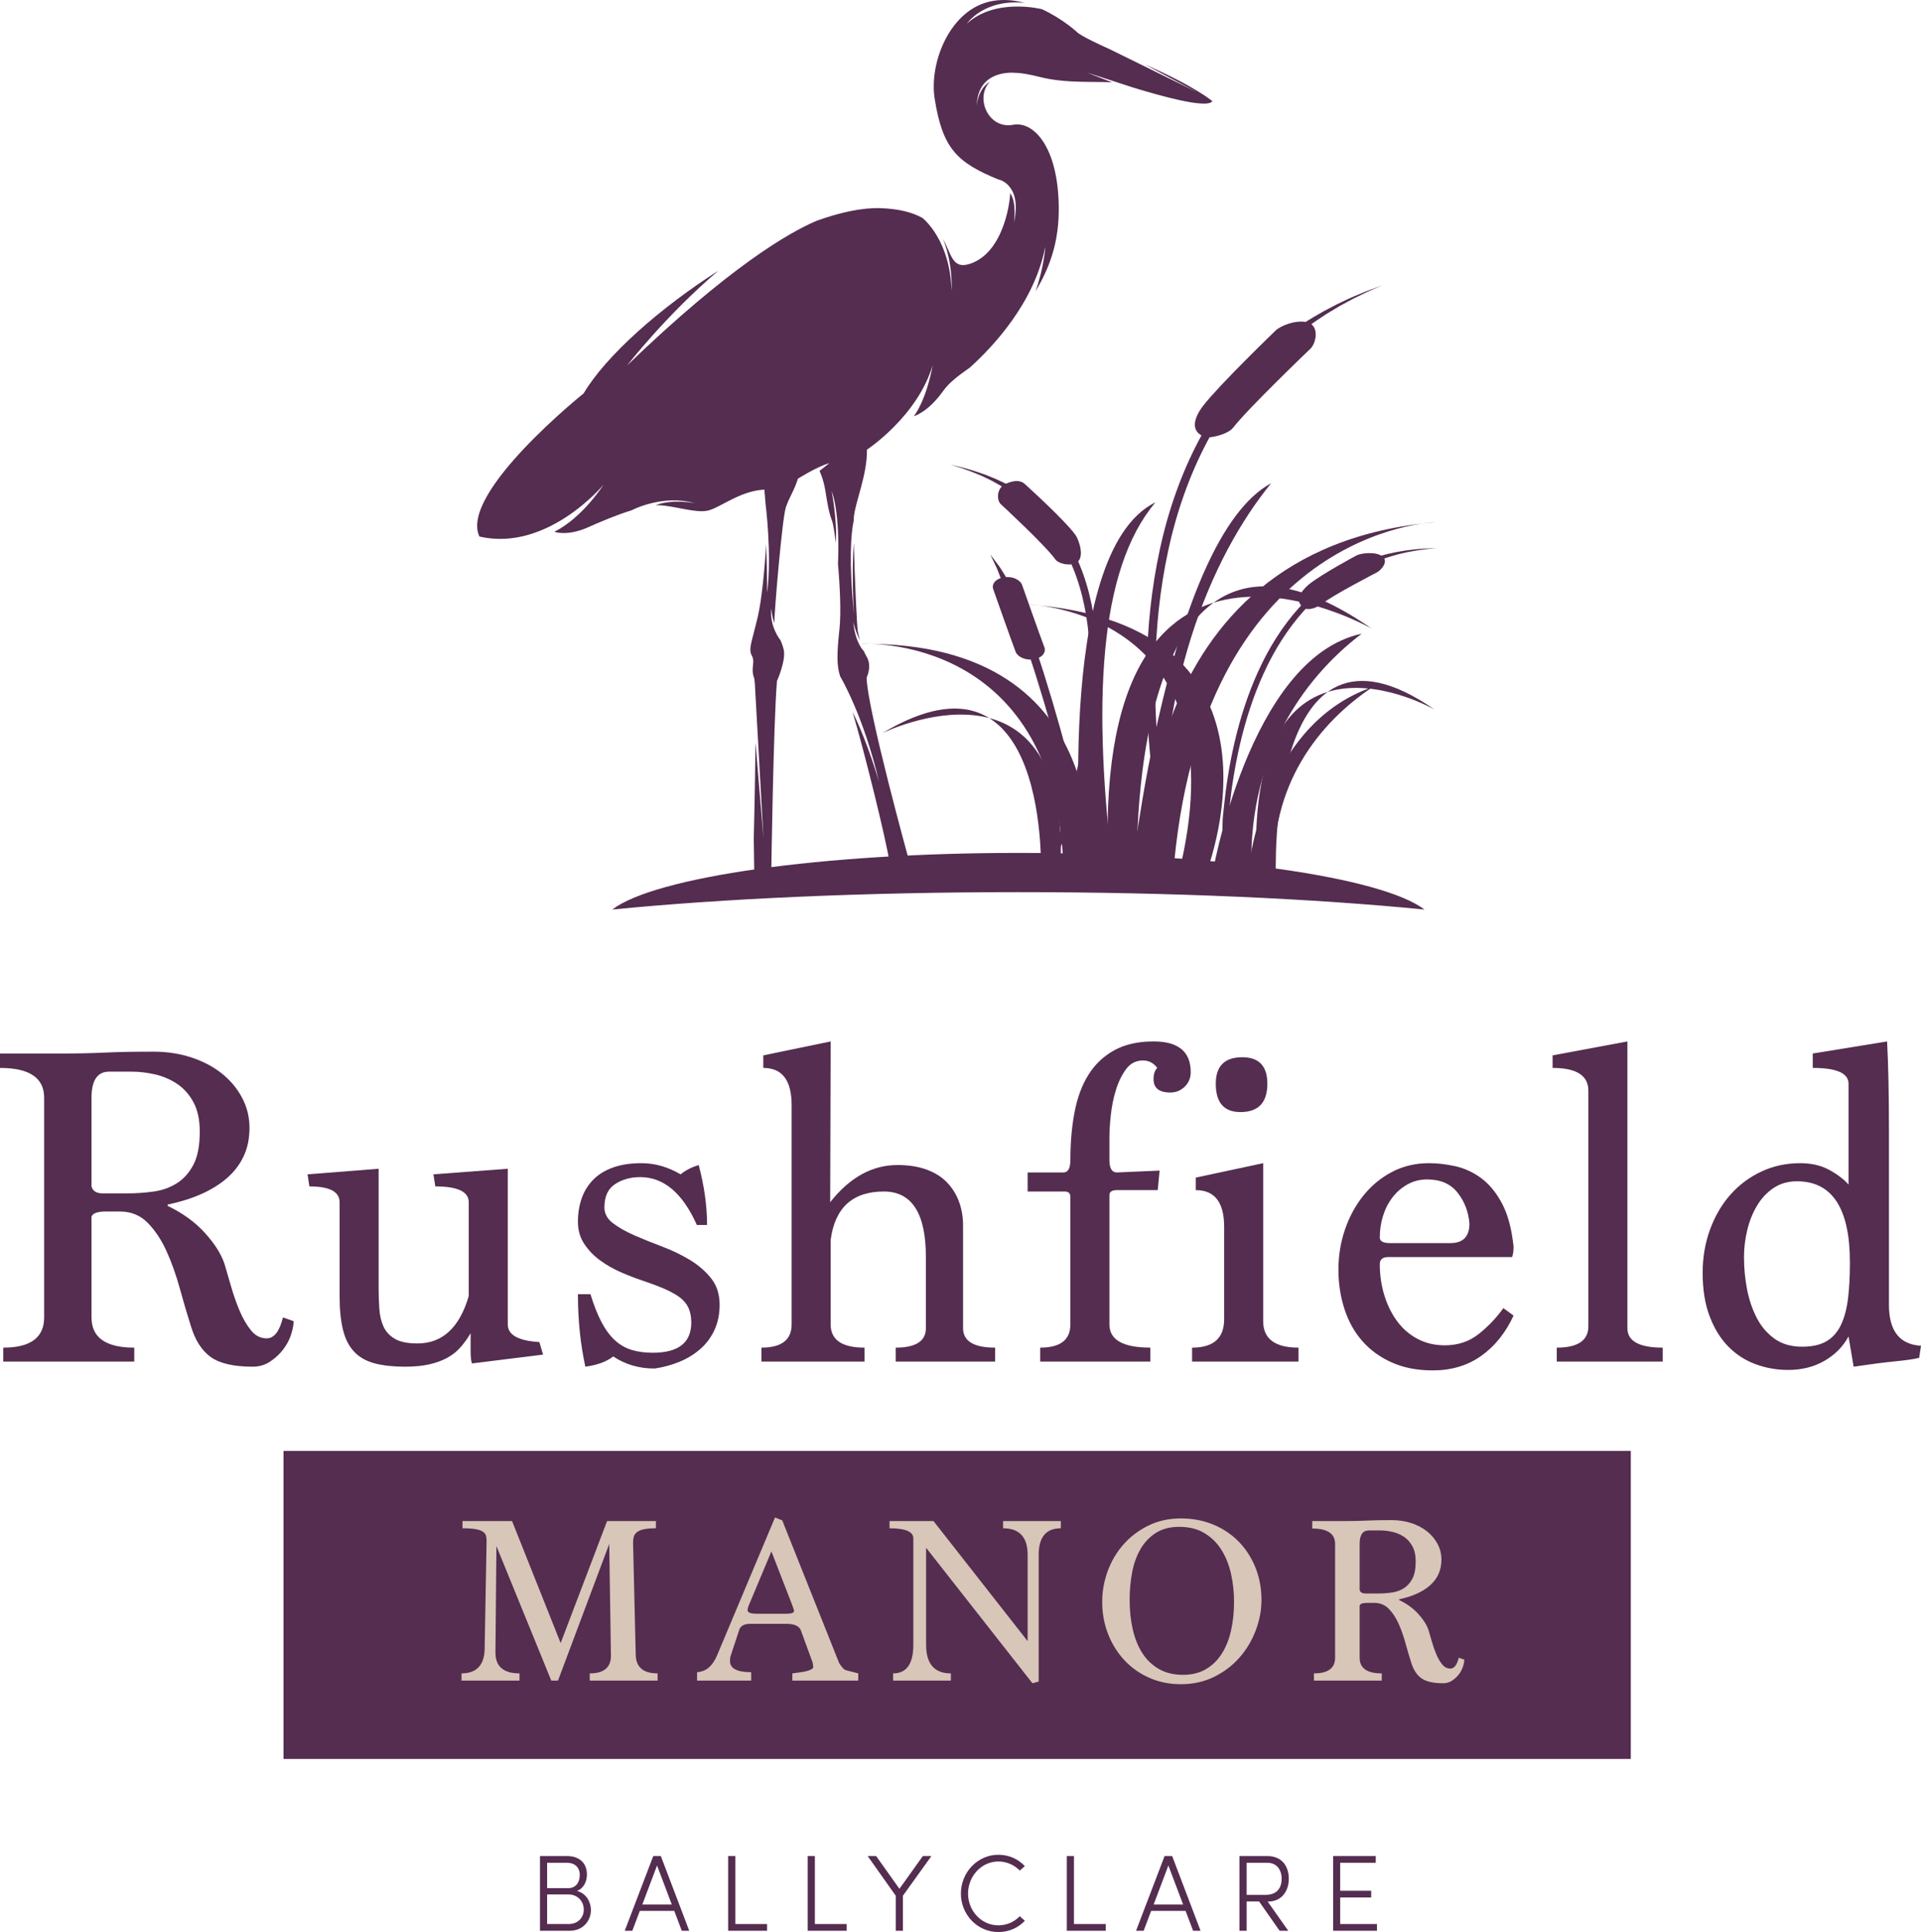
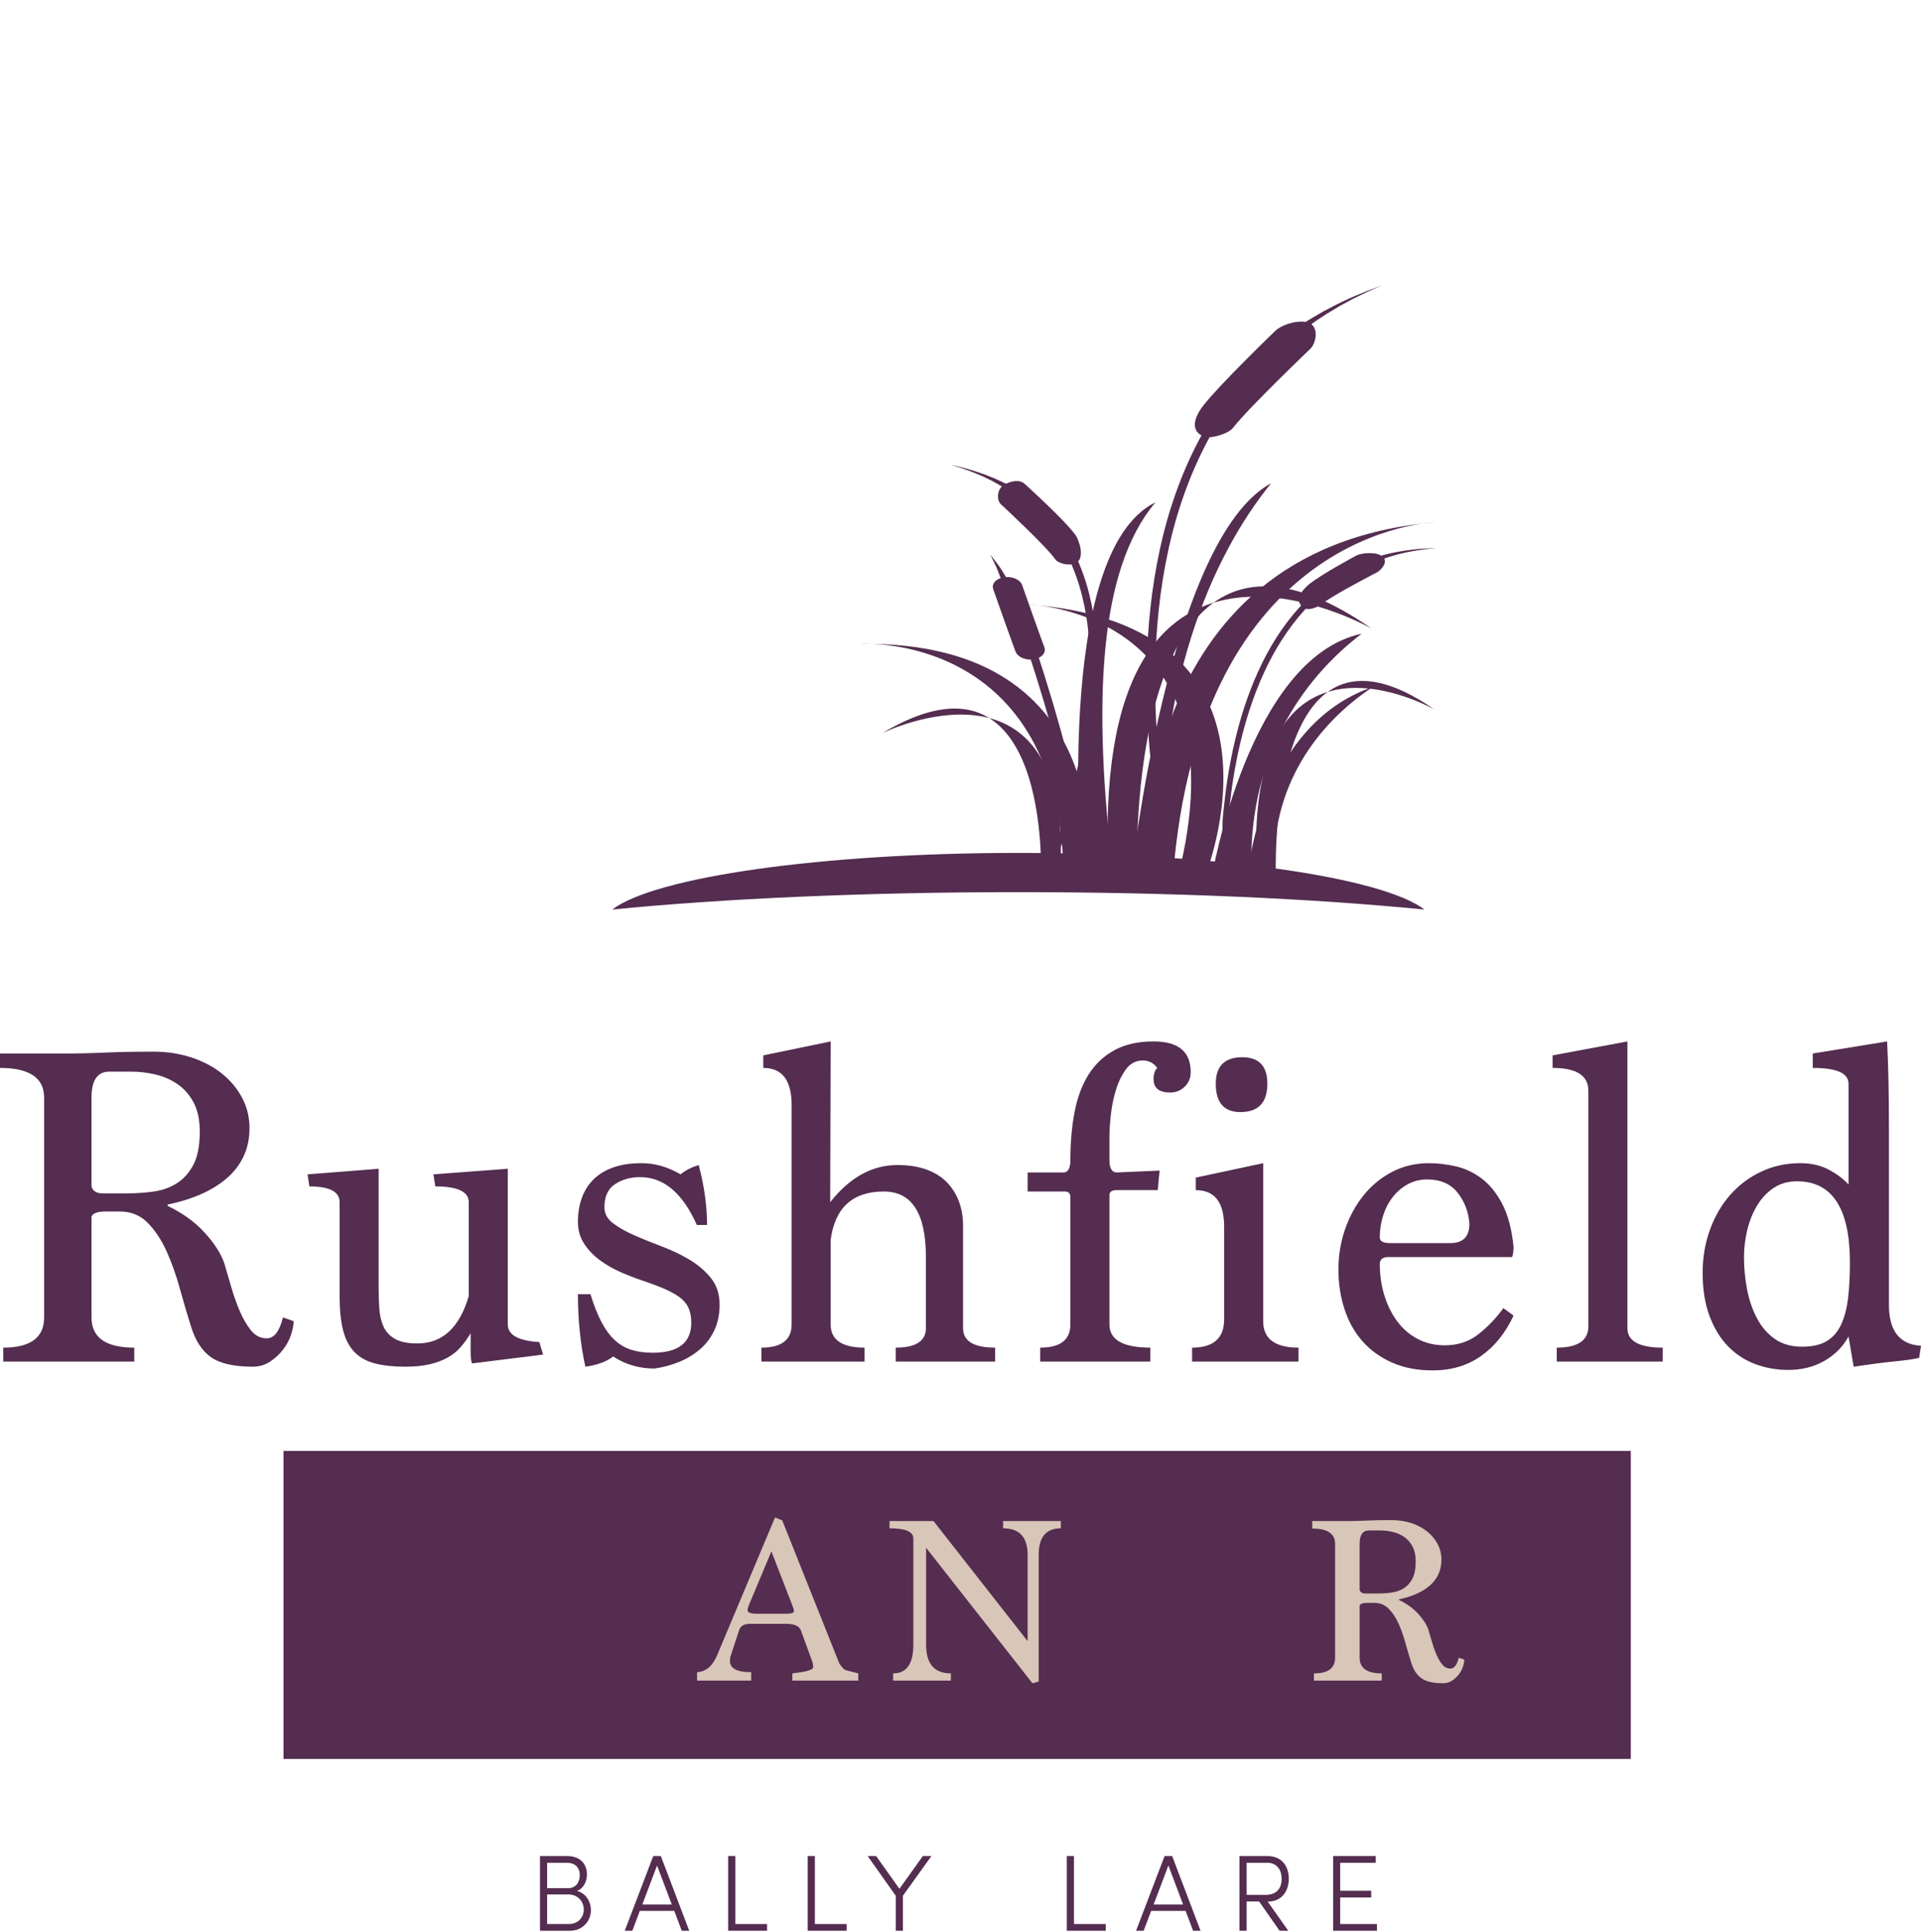
<svg xmlns="http://www.w3.org/2000/svg" id="Layer_1" width="450" height="452.533" version="1.1" viewBox="0 0 450 452.533">
  <defs>
    <style>
      .st0 {
        fill: #d8c6b9;
      }

      .st1, .st2 {
        fill: #542d50;
      }

      .st2 {
        fill-rule: evenodd;
      }
    </style>
  </defs>
  <g>
    <path class="st1" d="M68.78,309.446c0,.869-.201,1.922-.598,3.154-.401,1.236-1.017,2.395-1.85,3.484-.835,1.088-1.85,2.032-3.047,2.828-1.197.798-2.558,1.199-4.08,1.199-4.428,0-7.692-.746-9.796-2.232-2.105-1.487-3.664-3.899-4.679-7.238-.871-2.755-1.742-5.712-2.613-8.869-.871-3.154-1.904-6.056-3.101-8.706-1.199-2.647-2.666-4.86-4.408-6.638s-3.918-2.666-6.529-2.666h-3.265c-1.959,0-3.085.399-3.375,1.197v23.615c0,4.718,3.338,7.076,10.013,7.076v3.263H.761v-3.263c6.383,0,9.578-2.358,9.578-7.076v-51.475c0-4.643-3.448-6.964-10.339-6.964v-3.375h13.604c2.394,0,4.424-.016,6.095-.055,1.667-.034,3.281-.089,4.843-.162,1.558-.071,3.227-.126,5.005-.164,1.777-.036,3.936-.053,6.478-.053,3.117,0,6.056.454,8.814,1.359,2.755.908,5.131,2.16,7.128,3.754,1.995,1.599,3.573,3.484,4.734,5.66,1.159,2.178,1.742,4.535,1.742,7.074s-.474,4.787-1.416,6.748c-.942,1.959-2.267,3.664-3.972,5.115-1.706,1.452-3.719,2.684-6.039,3.699-2.322,1.017-4.898,1.815-7.728,2.394v.326c3.484,1.671,6.367,3.754,8.652,6.259,2.285,2.502,3.827,4.917,4.625,7.236.436,1.453.942,3.195,1.525,5.224.579,2.032,1.25,3.956,2.013,5.769.762,1.815,1.649,3.357,2.666,4.625,1.015,1.27,2.248,1.904,3.701,1.904,1.74,0,3.01-1.631,3.808-4.898l2.504.873ZM29.709,279.518c2.176,0,4.28-.146,6.314-.435,2.029-.29,3.843-.944,5.441-1.961,1.594-1.015,2.883-2.465,3.863-4.353.98-1.886,1.469-4.461,1.469-7.726,0-2.757-.49-5.042-1.469-6.857-.98-1.813-2.249-3.245-3.81-4.299-1.562-1.051-3.284-1.794-5.169-2.23-1.888-.436-3.738-.652-5.551-.652h-5.224c-2.757,0-4.136,2.032-4.136,6.093v20.786c.29,1.088,1.159,1.633,2.613,1.633h5.658Z" />
    <path class="st1" d="M110.569,319.349c-.217-.508-.326-1.487-.326-2.939v-4.135c-.727,1.234-1.525,2.338-2.395,3.318-.869.98-1.904,1.797-3.101,2.449-1.197.654-2.595,1.161-4.191,1.525-1.596.362-3.482.545-5.658.545-2.759,0-5.115-.255-7.074-.762-1.959-.508-3.555-1.396-4.789-2.668-1.234-1.268-2.121-2.973-2.664-5.113-.545-2.141-.818-4.805-.818-7.999v-21.985c0-2.465-2.358-3.699-7.074-3.699l-.435-2.83,16.651-1.306v27.75c0,1.742.052,3.411.16,5.008.11,1.596.435,2.992.976,4.189.54,1.197,1.423,2.16,2.652,2.883,1.227.725,2.996,1.088,5.306,1.088,5.845,0,9.853-3.699,12.018-11.099v-21.985c0-2.465-2.611-3.699-7.837-3.699l-.435-2.83,17.413-1.306v36.458c0,2.468,2.467,3.845,7.4,4.136l.871,2.939-16.651,2.068Z" />
    <path class="st1" d="M163.241,286.918c-3.338-7.471-7.764-11.21-13.278-11.21-2.249,0-4.209.545-5.876,1.637-1.671,1.092-2.504,2.91-2.504,5.454,0,1.455.67,2.691,2.014,3.71,1.341,1.019,3.008,1.964,5.005,2.837,1.995.873,4.153,1.745,6.476,2.618,2.321.874,4.479,1.909,6.476,3.11,1.995,1.2,3.664,2.636,5.006,4.308,1.341,1.672,2.013,3.746,2.013,6.219,0,2.182-.399,4.146-1.197,5.89-.8,1.747-1.904,3.238-3.32,4.474-1.414,1.236-3.047,2.237-4.896,2.999-1.85.762-3.794,1.289-5.824,1.582-3.628,0-6.855-.944-9.685-2.83-1.598,1.234-3.774,2.03-6.531,2.396-1.159-5.295-1.74-10.955-1.74-16.979h2.939c.798,2.613,1.667,4.807,2.611,6.585.944,1.779,1.995,3.193,3.158,4.244,1.158,1.054,2.465,1.795,3.916,2.232,1.452.436,3.083.654,4.898.654,6.022,0,9.033-2.358,9.033-7.076,0-1.377-.237-2.558-.709-3.535-.472-.98-1.197-1.813-2.176-2.504-.978-.689-2.194-1.339-3.646-1.959-1.452-.615-3.156-1.25-5.113-1.904-1.525-.506-3.158-1.142-4.9-1.904-1.74-.762-3.355-1.688-4.841-2.777-1.489-1.086-2.721-2.374-3.701-3.861-.98-1.487-1.469-3.211-1.469-5.17s.29-3.772.871-5.441c.579-1.669,1.468-3.119,2.666-4.353,1.197-1.234,2.737-2.194,4.625-2.884,1.886-.689,4.136-1.035,6.748-1.035,3.117,0,6.166.871,9.14,2.613,1.159-.944,2.575-1.669,4.244-2.178,1.307,4.935,1.959,9.616,1.959,14.04h-2.394Z" />
    <path class="st1" d="M209.819,318.913v-3.265c4.716,0,7.074-1.523,7.074-4.572v-16.651c0-10.228-3.284-15.344-9.856-15.344-7.292,0-11.443,3.774-12.453,11.319v19.807c0,3.628,2.648,5.441,7.943,5.441v3.265h-24.16v-3.265c4.716,0,7.074-1.813,7.074-5.441v-51.368c0-5.803-2.214-8.706-6.638-8.706v-2.939l15.78-3.265-.109,37.655c4.57-5.803,9.829-8.706,15.78-8.706,2.611,0,4.896.363,6.855,1.088,1.959.727,3.555,1.74,4.789,3.047,1.233,1.306,2.159,2.812,2.775,4.517.616,1.705.926,3.535.926,5.495v24.051c0,3.049,2.502,4.572,7.509,4.572v3.265h-23.291Z" />
    <path class="st1" d="M243.665,318.913v-3.265c4.714,0,7.074-1.813,7.074-5.441v-29.82c0-.869-.436-1.306-1.305-1.306h-8.707v-4.461h8.38c1.088,0,1.633-.98,1.633-2.939,0-4.063.326-7.799.98-11.21.652-3.409,1.74-6.328,3.265-8.761,1.523-2.429,3.537-4.333,6.039-5.714,2.504-1.377,5.568-2.068,9.197-2.068,5.803,0,8.706,2.394,8.706,7.183,0,1.378-.474,2.522-1.414,3.428-.946.908-2.068,1.359-3.375,1.359-2.611,0-3.916-1.049-3.916-3.156,0-1.158.287-2.03.869-2.611-.866-1.159-1.984-1.74-3.348-1.74-1.651,0-2.98.689-3.984,2.066-1.006,1.38-1.795,3.012-2.371,4.898-.574,1.888-.969,3.847-1.183,5.877-.216,2.032-.322,3.738-.322,5.113v5.334c0,1.959.579,2.939,1.74,2.939l10.013-.436-.435,4.572h-9.578c-1.161,0-1.74.399-1.74,1.197v30.254c0,3.628,3.192,5.441,9.577,5.441v3.265h-25.793Z" />
    <path class="st1" d="M279.251,318.914v-3.265c5.006,0,7.509-2.212,7.509-6.638v-21.657c0-5.731-2.214-8.597-6.64-8.597v-2.939l15.782-3.375v37.003c0,4.135,2.755,6.203,8.271,6.203v3.265h-24.922ZM290.569,260.473c-3.847,0-5.769-2.212-5.769-6.638,0-4.137,2.068-6.203,6.203-6.203,3.918,0,5.877,2.066,5.877,6.203,0,4.426-2.105,6.638-6.312,6.638" />
    <path class="st1" d="M354.559,308.139c-1.886,4.064-4.426,7.22-7.617,9.468-3.193,2.249-6.966,3.373-11.318,3.373-3.628,0-6.82-.616-9.577-1.849-2.759-1.234-5.06-2.903-6.91-5.006-1.85-2.103-3.249-4.608-4.191-7.511-.944-2.9-1.414-5.984-1.414-9.249s.506-6.383,1.525-9.361c1.015-2.973,2.447-5.621,4.298-7.943,1.85-2.321,4.08-4.171,6.693-5.551,2.613-1.375,5.512-2.066,8.706-2.066,1.959,0,4.007.235,6.15.707,2.139.472,4.152,1.398,6.039,2.775,1.886,1.38,3.519,3.355,4.898,5.933,1.377,2.575,2.285,5.966,2.72,10.173,0,.873-.109,1.671-.326,2.396h-28.949c-1.378,0-2.066.543-2.066,1.631,0,2.613.361,5.079,1.086,7.4.725,2.324,1.742,4.355,3.047,6.095,1.307,1.742,2.901,3.103,4.789,4.082,1.884.98,3.99,1.469,6.312,1.469,3.047,0,5.676-.871,7.89-2.613,2.212-1.742,4.152-3.77,5.822-6.093l2.394,1.74ZM339.758,291.163c2.974,0,4.461-1.523,4.461-4.572-.217-2.755-1.142-5.169-2.775-7.236-1.631-2.068-4.009-3.103-7.128-3.103-1.671,0-3.193.381-4.572,1.143-1.378.762-2.558,1.779-3.537,3.047-.98,1.27-1.724,2.721-2.23,4.353-.508,1.631-.761,3.32-.761,5.06,0,.871.796,1.307,2.392,1.307h14.148Z" />
    <path class="st1" d="M364.679,318.913v-3.265c4.933,0,7.4-1.669,7.4-5.006v-55.176c0-3.553-2.794-5.332-8.38-5.332v-2.939l17.522-3.265v67.147c0,3.049,2.757,4.572,8.271,4.572v3.265h-24.813Z" />
    <path class="st1" d="M449.565,318.042c-1.161.292-3.03.563-5.605.816-2.577.253-5.822.671-9.74,1.254l-1.197-7.076c-1.305,2.395-3.193,4.299-5.658,5.715-2.469,1.414-5.297,2.121-8.49,2.121-2.684,0-5.242-.454-7.673-1.361-2.431-.907-4.552-2.285-6.365-4.136-1.815-1.849-3.265-4.207-4.353-7.074-1.088-2.864-1.633-6.257-1.633-10.175,0-3.626.581-7.019,1.742-10.175,1.159-3.156,2.757-5.877,4.787-8.162,2.03-2.285,4.445-4.082,7.238-5.388,2.793-1.306,5.822-1.959,9.087-1.959,2.613,0,4.88.527,6.802,1.578,1.922,1.053,3.428,2.194,4.517,3.428v-23.615c0-2.467-2.793-3.701-8.38-3.701v-3.375l17.413-2.828c.144,2.686.253,5.804.326,9.359.071,3.555.109,7.329.109,11.318v41.028c0,6.095,2.502,9.288,7.509,9.577l-.435,2.83ZM422.141,315.431c2.394,0,4.315-.436,5.767-1.305,1.452-.873,2.575-2.159,3.373-3.865.798-1.703,1.341-3.772,1.633-6.202.289-2.431.435-5.206.435-8.326,0-12.695-4.136-19.046-12.407-19.046-2.103,0-3.936.529-5.494,1.578-1.562,1.053-2.85,2.433-3.865,4.137-1.015,1.706-1.777,3.608-2.283,5.712-.509,2.107-.762,4.209-.762,6.312,0,2.542.233,5.044.707,7.511.47,2.467,1.232,4.716,2.285,6.747,1.051,2.032,2.449,3.665,4.191,4.898,1.74,1.234,3.879,1.85,6.421,1.85" />
    <path class="st1" d="M138.425,447.404c0,2.488-1.854,4.825-4.951,4.825h-6.983v-17.497h6.348c2.819,0,4.648,1.601,4.648,4.317,0,1.576-.686,3.201-2.312,3.859,2.235.586,3.25,2.668,3.25,4.495M132.813,436.306h-4.647v5.943h4.978c1.726,0,2.666-1.346,2.666-3.072,0-1.779-1.143-2.871-2.997-2.871M133.194,450.654c2.26,0,3.555-1.574,3.555-3.377,0-1.879-1.346-3.555-3.632-3.555h-4.951v6.932h5.028Z" />
    <path class="st1" d="M159.705,452.228l-1.752-4.647h-8.075l-1.753,4.647h-1.777l6.679-17.495h1.777l6.652,17.495h-1.751ZM150.462,446.084h6.907l-3.453-9.142-3.453,9.142Z" />
    <polygon class="st1" points="172.249 450.654 179.691 450.654 179.691 452.229 170.573 452.229 170.573 434.732 172.249 434.732 172.249 450.654" />
    <polygon class="st1" points="190.887 450.654 198.328 450.654 198.328 452.229 189.211 452.229 189.211 434.732 190.887 434.732 190.887 450.654" />
    <polygon class="st1" points="216.179 434.733 218.185 434.733 211.508 444.028 211.508 452.23 209.832 452.23 209.832 444.028 203.254 434.733 205.235 434.733 210.694 442.402 216.179 434.733" />
-     <path class="st1" d="M225.092,443.519c0-4.951,3.884-9.09,8.786-9.09,2.465,0,4.673,1.017,6.196,2.666l-1.193,1.04c-1.245-1.293-3.047-2.132-5.003-2.132-3.986,0-7.11,3.453-7.11,7.516s3.124,7.439,7.11,7.439c1.956,0,3.733-.81,5.003-2.132l1.193,1.067c-1.523,1.624-3.731,2.639-6.196,2.639-4.901,0-8.786-4.063-8.786-9.014" />
    <polygon class="st1" points="251.578 450.654 259.017 450.654 259.017 452.229 249.902 452.229 249.902 434.732 251.578 434.732 251.578 450.654" />
    <path class="st1" d="M279.485,452.228l-1.753-4.647h-8.075l-1.753,4.647h-1.777l6.679-17.495h1.777l6.652,17.495h-1.751ZM270.242,446.084h6.907l-3.453-9.142-3.453,9.142Z" />
    <path class="st1" d="M296.956,445.397l4.825,6.832h-2.032l-4.798-6.857h-2.921v6.857h-1.676v-17.497h6.501c3.656,0,5.053,2.641,5.053,5.332,0,2.641-1.473,5.332-4.9,5.332h-.052ZM292.029,436.307v7.516h4.419c2.741,0,3.783-1.676,3.783-3.758s-1.119-3.758-3.352-3.758h-4.85Z" />
    <polygon class="st1" points="313.944 450.654 322.552 450.654 322.552 452.229 312.295 452.229 312.295 434.732 322.274 434.732 322.274 436.306 313.944 436.306 313.944 442.859 321.207 442.859 321.207 444.433 313.944 444.433 313.944 450.654" />
    <rect class="st1" x="66.416" y="339.846" width="315.604" height="72.137" />
-     <path class="st0" d="M138.152,393.636v-1.69c3.307,0,4.96-1.371,4.96-4.114l-.395-26.206-12.004,32.01h-1.578l-12.848-31.505-.226,24.854c-.037,3.307,1.84,4.96,5.635,4.96v1.69h-13.582v-1.69c3.418,0,5.224-1.806,5.411-5.42l.451-25.178v-.565c0-.413-.046-.789-.141-1.127-.094-.338-.338-.639-.732-.905-.395-.262-.969-.459-1.72-.591-.752-.132-1.765-.199-3.042-.199v-1.69h11.611l11.383,28.575,10.879-28.575h11.44v1.69c-1.24,0-2.217.087-2.93.255-.714.171-1.25.415-1.607.734-.358.321-.584.688-.677,1.102-.094.413-.141.846-.141,1.297l.62,26.08c0,3.013,1.71,4.518,5.128,4.518v1.69h-15.892Z" />
    <path class="st0" d="M185.606,393.637v-1.69c.525-.077,1.081-.15,1.664-.226.582-.075,1.108-.169,1.578-.283.468-.112.864-.253,1.183-.422s.479-.367.479-.591c-.037-.15-.066-.367-.084-.648-.021-.281-.123-.629-.31-1.042l-2.536-6.932c-.413-.978-1.56-1.466-3.439-1.466h-8.396c-1.428,0-2.292.486-2.593,1.459l-1.916,5.831c-.151.337-.226.823-.226,1.459,0,1.719,1.655,2.579,4.96,2.579v1.973h-12.681v-1.973c1.09-.075,2.02-.449,2.791-1.126.769-.675,1.416-1.649,1.945-2.926l13.525-32.187,1.69.677,13.356,33.476c.527.791.94,1.279,1.241,1.466.075.077.385.18.93.31.545.132,1.305.329,2.283.593v1.69h-15.443ZM180.703,363.372l-4.958,11.837c-.415.901-.62,1.541-.62,1.915,0,.563.693.846,2.084.846h7.103c1.127,0,1.69-.226,1.69-.677,0-.187-.208-.807-.622-1.859l-4.677-12.061Z" />
    <path class="st0" d="M241.85,394.256l-24.909-31.731v22.712c0,4.472,1.934,6.709,5.804,6.709v1.69h-13.527v-1.69c3.158,0,4.734-2.241,4.734-6.718v-24.897c0-1.58-1.859-2.371-5.578-2.371v-1.69h10.303l22.047,28.122v-20.218c0-4.143-1.918-6.214-5.749-6.214v-1.69h13.525v1.69c-3.457,0-5.185,2.071-5.185,6.21v29.69l-1.466.395Z" />
-     <path class="st0" d="M276.624,394.482c-2.668,0-5.129-.499-7.384-1.494-2.253-.994-4.198-2.365-5.833-4.114-1.633-1.747-2.912-3.794-3.831-6.141-.921-2.349-1.382-4.857-1.382-7.525,0-2.481.433-4.894,1.298-7.242.862-2.347,2.102-4.433,3.719-6.257,1.615-1.822,3.558-3.286,5.833-4.396,2.273-1.108,4.798-1.663,7.58-1.663,2.743,0,5.268.481,7.58,1.437,2.31.958,4.301,2.294,5.974,4.002,1.672,1.71,2.978,3.73,3.916,6.059.939,2.33,1.411,4.866,1.411,7.609,0,2.404-.452,4.789-1.354,7.156-.901,2.369-2.169,4.481-3.804,6.34-1.633,1.859-3.617,3.363-5.945,4.51-2.331,1.145-4.923,1.719-7.778,1.719M277.075,392.284c2.103,0,3.908-.44,5.409-1.322,1.505-.882,2.745-2.093,3.721-3.63.978-1.537,1.699-3.348,2.171-5.43.468-2.08.703-4.323.703-6.723,0-2.251-.235-4.426-.703-6.527-.472-2.1-1.213-3.966-2.226-5.6-1.015-1.63-2.34-2.944-3.973-3.938-1.635-.994-3.617-1.491-5.947-1.491-2.141,0-3.954.47-5.437,1.407-1.485.937-2.688,2.194-3.607,3.77-.921,1.574-1.578,3.395-1.973,5.459-.394,2.062-.591,4.217-.591,6.469,0,2.476.244,4.784.734,6.921.486,2.139,1.24,3.997,2.253,5.571,1.013,1.574,2.31,2.812,3.888,3.713,1.578.899,3.437,1.35,5.58,1.35" />
    <path class="st0" d="M343.013,388.733c0,.451-.105.996-.31,1.635-.207.639-.527,1.24-.958,1.804-.433.563-.958,1.051-1.578,1.464-.62.413-1.325.62-2.112.62-2.294,0-3.984-.387-5.074-1.156s-1.897-2.018-2.424-3.747c-.451-1.427-.901-2.958-1.352-4.593s-.987-3.136-1.607-4.508c-.62-1.371-1.38-2.517-2.281-3.439-.901-.919-2.029-1.38-3.382-1.38h-1.69c-1.015,0-1.598.207-1.747.62v12.23c0,2.442,1.728,3.664,5.185,3.664v1.69h-15.892v-1.69c3.304,0,4.96-1.222,4.96-3.664v-26.657c0-2.404-1.786-3.607-5.356-3.607v-1.749h7.046c1.24,0,2.29-.007,3.154-.027.866-.02,1.701-.046,2.509-.085.809-.037,1.671-.064,2.591-.084.921-.018,2.038-.028,3.354-.028,1.615,0,3.138.235,4.567.703,1.427.47,2.657,1.12,3.69,1.945,1.033.826,1.85,1.804,2.451,2.932.6,1.126.903,2.347.903,3.662s-.244,2.481-.732,3.494c-.49,1.015-1.175,1.899-2.059,2.65-.882.752-1.925,1.389-3.127,1.916-1.202.525-2.536.939-4.002,1.24v.169c1.804.864,3.298,1.943,4.481,3.24,1.184,1.297,1.981,2.547,2.395,3.747.224.753.488,1.655.789,2.705.301,1.053.648,2.048,1.042,2.987.395.94.855,1.738,1.382,2.395.525.657,1.163.987,1.916.987.901,0,1.558-.846,1.972-2.536l1.297.451ZM322.78,373.234c1.126,0,2.216-.075,3.268-.224,1.053-.15,1.991-.488,2.818-1.015.826-.525,1.494-1.277,2.002-2.255.508-.976.761-2.31.761-4.002,0-1.427-.253-2.611-.761-3.55-.508-.939-1.165-1.681-1.973-2.226-.809-.543-1.701-.93-2.677-1.154-.976-.226-1.936-.338-2.875-.338h-2.704c-1.428,0-2.143,1.051-2.143,3.156v10.763c.15.565.602.846,1.354.846h2.93Z" />
    <path class="st2" d="M253.532,205.661s-7.112-76.139,17.148-88.01c-13.363,15.775-14.818,47.329-9.78,88.01h-7.368Z" />
    <path class="st2" d="M249.179,206.237c-.374-58.425-47.53-55.422-47.53-55.422,61.246-.769,53.246,54.943,53.246,54.943l-5.715.479Z" />
    <path class="st2" d="M264.95,205.661s8.613-79.414,32.826-92.482c-14.116,17.363-27.173,47.705-25.775,92.482h-7.051Z" />
    <path class="st2" d="M281.451,101.979c-3.208-1.786-.614-5.655.394-6.95,3.895-4.999,16.336-16.991,16.913-17.556,1.209-1.186,4.467-2.47,7.104-2.071l.625-.399c.768-.5,1.594-.939,2.344-1.386.381-.223.755-.438,1.122-.65.381-.203.759-.401,1.127-.595.737-.388,1.446-.759,2.121-1.113.707-.333,1.38-.652,2.021-.955,1.257-.618,2.467-1.104,3.505-1.535.52-.214,1.001-.413,1.443-.595.458-.167.873-.321,1.243-.458,1.484-.547,2.276-.839,2.276-.839,0,0-.75.328-2.155.939-.351.153-.741.324-1.174.513-.411.199-.864.419-1.352.655-.969.479-2.111,1.006-3.29,1.667-.598.322-1.227.663-1.888,1.021-.63.378-1.289.771-1.975,1.181-.34.207-.689.415-1.045.63-.338.223-.682.451-1.033.682-.693.474-1.453.933-2.155,1.457l-.433.315c1.74,1.338.988,4.556-.224,5.744-.139.137-14.453,13.798-18.159,18.558-.739.949-3.054,1.932-5.47,2.191l-.502.931c-4.232,7.961-7.292,16.772-9.197,25.713-1.941,8.939-2.812,17.996-3.008,26.511-.203,8.517.272,16.496.983,23.33.157,1.71.44,3.347.572,4.907.137,1.558.269,3.035.392,4.426.28,2.778.588,5.202.871,7.199.559,3.993.994,6.276.994,6.276,0,0-.173-.568-.499-1.633-.308-1.063-.768-2.627-1.252-4.62-.492-1.995-1.054-4.415-1.626-7.199-.269-1.393-.554-2.873-.857-4.436-.281-1.56-.372-3.206-.581-4.921-.712-6.861-1.192-14.868-.988-23.421.196-8.553,1.072-17.652,3.026-26.644,1.915-8.994,4.994-17.871,9.268-25.91l.518-.96Z" />
    <path class="st2" d="M259.741,205.66c-5.284-96.719,61.588-58.416,61.588-58.416-58.94-40.978-54.966,58.416-54.966,58.416h-6.622Z" />
    <path class="st2" d="M275.86,205.661c16.263-63.072-35.293-64.106-35.293-64.106,66.066,4.722,41.575,64.106,41.575,64.106h-6.282Z" />
    <path class="st2" d="M274.75,205.661c6.137-81.986,61.437-83.331,61.437-83.331-72.13,6.138-68.128,83.331-68.128,83.331h6.691Z" />
    <path class="st2" d="M247.437,200.834c.433-1.029.892-2.153,1.37-3.359.426-1.106.876-2.283,1.352-3.523.461-1.24.775-2.522,1.195-3.872,1.583-5.388,3.138-11.639,4.205-18.243,1.074-6.604,1.663-13.564,1.341-20.33-.29-6.77-1.566-13.331-3.954-19.119-2.378-5.79-6.013-10.754-10.326-14.458-1.086-.923-2.135-1.806-3.315-2.554-.606-.363-1.195-.718-1.767-1.063-.611-.324-1.202-.638-1.776-.944-.566-.308-1.188-.565-1.747-.834-.285-.132-.563-.26-.837-.388-.289-.118-.572-.232-.85-.345-.559-.223-1.092-.438-1.603-.643-.54-.187-1.051-.363-1.539-.533-.955-.351-1.89-.602-2.691-.83-.399-.114-.769-.217-1.111-.312-.354-.085-.677-.16-.965-.23-1.154-.271-1.769-.415-1.769-.415,0,0,.575.175,1.653.506.269.084.57.175.899.276.315.114.657.237,1.029.37.736.271,1.608.563,2.492.955.449.189.923.388,1.421.595.468.228.956.465,1.468.712.253.127.513.253.777.383.249.137.502.28.761.424.506.292,1.072.57,1.578.905.515.329,1.045.666,1.592,1.015.508.369,1.029.748,1.569,1.136,1.019.803,2.205,1.59,3.229,2.522,4.241,3.642,7.835,8.538,10.187,14.273,2.365,5.731,3.632,12.245,3.922,18.973.319,6.727-.265,13.652-1.334,20.227-1.063,6.577-2.611,12.806-4.189,18.174-.376,1.339-.85,2.638-1.183,3.858-.34,1.222-.664,2.379-.967,3.468-.335,1.156-.663,2.232-.974,3.224h.857Z" />
    <path class="st2" d="M251.869,131.963c2.533-1.074.807-5.608.105-6.597-2.513-3.534-11.427-11.539-11.824-11.928-.915-.898-2.36-1.104-4.565-.114-2.207.989-2.105,3.824-1.188,4.722.098.093,10.48,9.673,12.871,13.039.554.78,2.916,1.539,4.6.878" />
    <path class="st2" d="M283.821,205.661s8.538-51.518,35.166-57.24c-14.115,10.747-27.171,29.526-25.775,57.24h-9.391Z" />
    <path class="st2" d="M286.689,204.867s-.036-.404-.1-1.163c-.053-.755-.135-1.865-.175-3.257-.046-1.396-.078-3.085-.068-5.008.016-.958.034-1.979.052-3.054.03-1.07.196-2.153.296-3.307.472-4.59,1.25-9.87,2.54-15.356,1.284-5.484,3.079-11.178,5.55-16.567,2.445-5.398,5.623-10.469,9.454-14.736,3.82-4.273,8.394-7.674,13.108-9.954,1.183-.566,2.322-1.106,3.525-1.516.611-.194,1.206-.385,1.785-.568.6-.162,1.183-.319,1.747-.47.561-.157,1.149-.262,1.692-.388.274-.059.541-.118.807-.176.272-.048.541-.094.803-.139.525-.091,1.029-.176,1.512-.26.497-.061.972-.121,1.423-.176.891-.128,1.731-.178,2.456-.232.362-.025.698-.05,1.004-.071.315-.011.602-.02.86-.027,1.024-.032,1.571-.048,1.571-.048,0,0-.524.048-1.507.141-.246.021-.52.046-.821.075-.294.039-.613.084-.956.13-.686.1-1.491.192-2.335.363-.427.08-.878.162-1.348.251-.456.105-.931.217-1.427.333-.248.059-.499.119-.755.18-.248.071-.499.144-.755.217-.508.155-1.058.289-1.578.474-.525.182-1.067.367-1.624.559-.534.214-1.081.433-1.644.659-1.092.479-2.312.921-3.446,1.503-4.636,2.242-9.153,5.598-12.937,9.828-3.79,4.226-6.946,9.258-9.379,14.624-2.456,5.355-4.241,11.023-5.521,16.485-1.284,5.462-2.059,10.724-2.531,15.296-.132,1.138-.171,2.26-.299,3.295-.121,1.038-.239,2.021-.347,2.946-.198,1.858-.328,3.493-.417,4.844-.183,2.704-.214,4.273-.214,4.273" />
    <path class="st2" d="M305.379,142.349c-2.803-1.975.536-4.916,1.382-5.584,3.028-2.387,10.558-6.419,10.991-6.659.996-.554,4.549-.985,6.073.212,1.525,1.197-.251,3.181-1.248,3.735-.103.059-10.239,5.261-13.121,7.534-.668.527-2.887,1.601-4.077.762" />
    <path class="st2" d="M254.803,199.596s-.397-1.088-1.094-2.994c-.337-.953-.746-2.109-1.216-3.437-.233-.664-.479-1.37-.739-2.114-.262-.745-.367-1.542-.598-2.365-.825-3.297-1.824-7.14-2.932-11.254-1.104-4.114-2.347-8.496-3.63-12.871-.666-2.185-1.336-4.369-1.993-6.52-.702-2.146-1.359-4.26-2.059-6.298-.727-2.034-1.361-4.011-2.082-5.867-.73-1.854-1.323-3.624-2.045-5.225-.313-.81-.744-1.564-.965-2.312-.118-.372-.233-.736-.344-1.088-.132-.351-.26-.689-.383-1.019-.517-1.311-.908-2.474-1.334-3.407-.907-1.858-1.403-2.939-1.403-2.939,0,0,.778,1.003,2.107,2.793.627.903,1.263,2.023,2.062,3.3.194.319.397.65.602.99.187.344.379.698.575,1.062.406.721.634,1.516,1.008,2.322.727,1.615,1.323,3.389,2.057,5.252.725,1.865,1.361,3.847,2.087,5.888.705,2.045,1.361,4.164,2.066,6.314.659,2.155,1.327,4.344,1.998,6.533,1.284,4.383,2.527,8.772,3.633,12.889,1.11,4.12,2.111,7.967,2.933,11.269.182.826.479,1.608.59,2.369.109.759.21,1.48.306,2.157.201,1.353.342,2.536.461,3.51.233,1.948.329,3.063.329,3.063" />
    <path class="st2" d="M241.833,154.471c-1.754.157-3.471-.623-3.929-1.827-1.031-2.702-5.065-14.15-5.236-14.637-.452-1.282.698-2.54,2.57-2.807,1.874-.267,3.753.559,4.203,1.842.043.119,4.189,11.89,5.204,14.549.486,1.277-.627,2.549-2.488,2.841-.109.016-.217.028-.324.039" />
    <path class="st2" d="M292.199,205.661s2.568-35.571,29.366-44.752c-12.627,8.403-24.308,23.084-23.059,44.752h-6.307Z" />
    <path class="st2" d="M333.685,213.038c-9.977-7.6-48.782-13.265-95.135-13.265s-85.156,5.665-95.134,13.265c25.634-2.54,58.843-4.077,95.134-4.077s69.501,1.537,95.135,4.077" />
    <path class="st2" d="M294.407,205.66c-3.571-65.362,41.621-39.478,41.621-39.478-39.829-27.691-37.145,39.478-37.145,39.478h-4.476Z" />
  </g>
  <g>
    <path class="st2" d="M248.311,205.66c3.571-56.2-41.619-33.945-41.619-33.945,39.829-23.812,37.145,33.945,37.145,33.945h4.474Z" />
-     <path class="st2" d="M283.997,23.696s-3.961-3.434-15.842-8.609l12.293,6.517-20.33-9.999c-7.283-3.282-7.776-4.048-7.776-4.048,0,0-3.405-3.172-8.268-5.405-.064-.016-10.841-2.768-17.584,3.396,0,0,3.941-5.872,13.563-4.868-2.362-.634-4.9-.901-7.461-.467-10.04,1.701-14.977,14.48-13.65,22.86,1.85,11.691,5.161,14.986,15.069,19.023l.002-.034s5.47,1.165,3.519,10.049c0,0,.598-4.428-.689-6.535-.078-.128-.155-.24-.228-.34v.013c.084,1.058-1.163,13.671-9.252,16.492-4.269,1.489-4.39-2.027-6.47-5.776,2.456,6.059,2.009,12.143,2.009,12.143-.322-11.803-6.51-16.815-6.827-17.064-2.241-1.252-5.356-2.141-9.83-2.29-4.255-.143-9.402.967-14.968,2.965-6.522,2.784-20.437,10.809-44.355,33.854,0,0,9.174-11.822,21.372-22.179-13.728,8.766-26.316,19.89-31.587,28.758,0,0-29.209,23.399-24.397,33.523,15.933,3.651,29.043-12.115,29.043-12.115,0,0-4.855,7.676-11.493,10.994,0,0,2.987,1.161,7.965-1.078,2.912-1.311,6.731-2.903,10.171-3.968v-.002s7.206-3.82,14.799-1.623c0,0-5.112-1.131-9.235.452h-.002c.258-.013.506-.016.739-.005,3.858.166,8.504,1.866,11.407,1.286,2.905-.581,7.511-4.647,13.359-4.937,0,0,.055.784.273,3.332,0,0,1.526,11.883.363,20.845,0,0,.034-5.957-.246-11.4-.301,5.806-1.033,13.096-1.924,16.927-1.37,5.893-2.281,7.594-1.411,9.17s-.331,2.946.518,5.186c.077.199.139.67.189,1.35l.002.029c.023.322.045.696.062,1.11l1.961,35.193-1.875-22.551c-.089,10.465-.401,22.478-.401,22.478l.125,8.88,3.982-1.329s.499-34.684,1.329-44.394c0,0,2.159-4.812,1.578-7.343-.18-.784-.452-1.516-.743-2.203,0,0-2.648-3.138-2.15-7.495,0,0,.075,1.769.693,3.48-.059-1.9,1.833-24.541,2.696-27.098.871-2.572,1.95-3.858,2.823-6.72,0,0,4.522-2.864,7.386-3.651l-2.326,1.826s.914,1.783,1.371,4.604c.456,2.821.787,5.062,1.576,7.094.239.618.563,2.543.876,5.117.374-5.142-.981-12.164-.981-12.164,2.128,5.904,1.489,17.08,1.489,17.08.47,5.357.75,11.543.36,15.192-.613,5.714-.695,8.583.141,11.169.036.059,5.496,9.176,9.135,24.808,0,0-2.59-9.14-6.221-16.457,2.732,9.117,7.934,30.146,8.723,35.555l4.481-.83s-9.744-35.284-9.91-42.752c0,0,1.327-2.614.041-4.855-.26-.451-.49-.912-.695-1.371,0,0-2.02-1.836-2.474-6.814,0,0,.538,2.349,1.558,4.276-.242-.848-.404-1.598-.506-2.148-.183-.972-.745-12.902-.915-20.615-.591,7.423.039,16.827.039,16.827-1.225-12.442-.753-18.831-.075-22.067.009-.312.023-.577.039-.78.289-3.567,3.152-9.874,3.069-15.849,0,0,11.824-7.758,15.393-19.789,0,0-1.247,7.634-4.399,11.947,0,0,3.238-.83,6.846-5.89,1.485-2.084,3.765-3.731,6.26-5.493,5.507-4.964,15.148-15.258,17.678-28.315,0,0-.223,4.542-2.287,10.471,3.087-5.25,5.603-11.215,5.439-20.145-.248-13.609-5.808-19.791-10.704-18.877-5.829,1.086-9.01-6.39-5.4-10.129l-.005.004c-3.053,1.904-3.104,5.852-3.104,5.852.084-8.96,9.005-7.895,9.005-7.895,1.364.005,3.152.31,5.936,1.006,6.073,1.517,12.891.942,16.781,1.229l-5.997-2.34,10.964,3.562.004.002c5.881,1.79,17.28,5.074,18.492,3.176" />
  </g>
</svg>